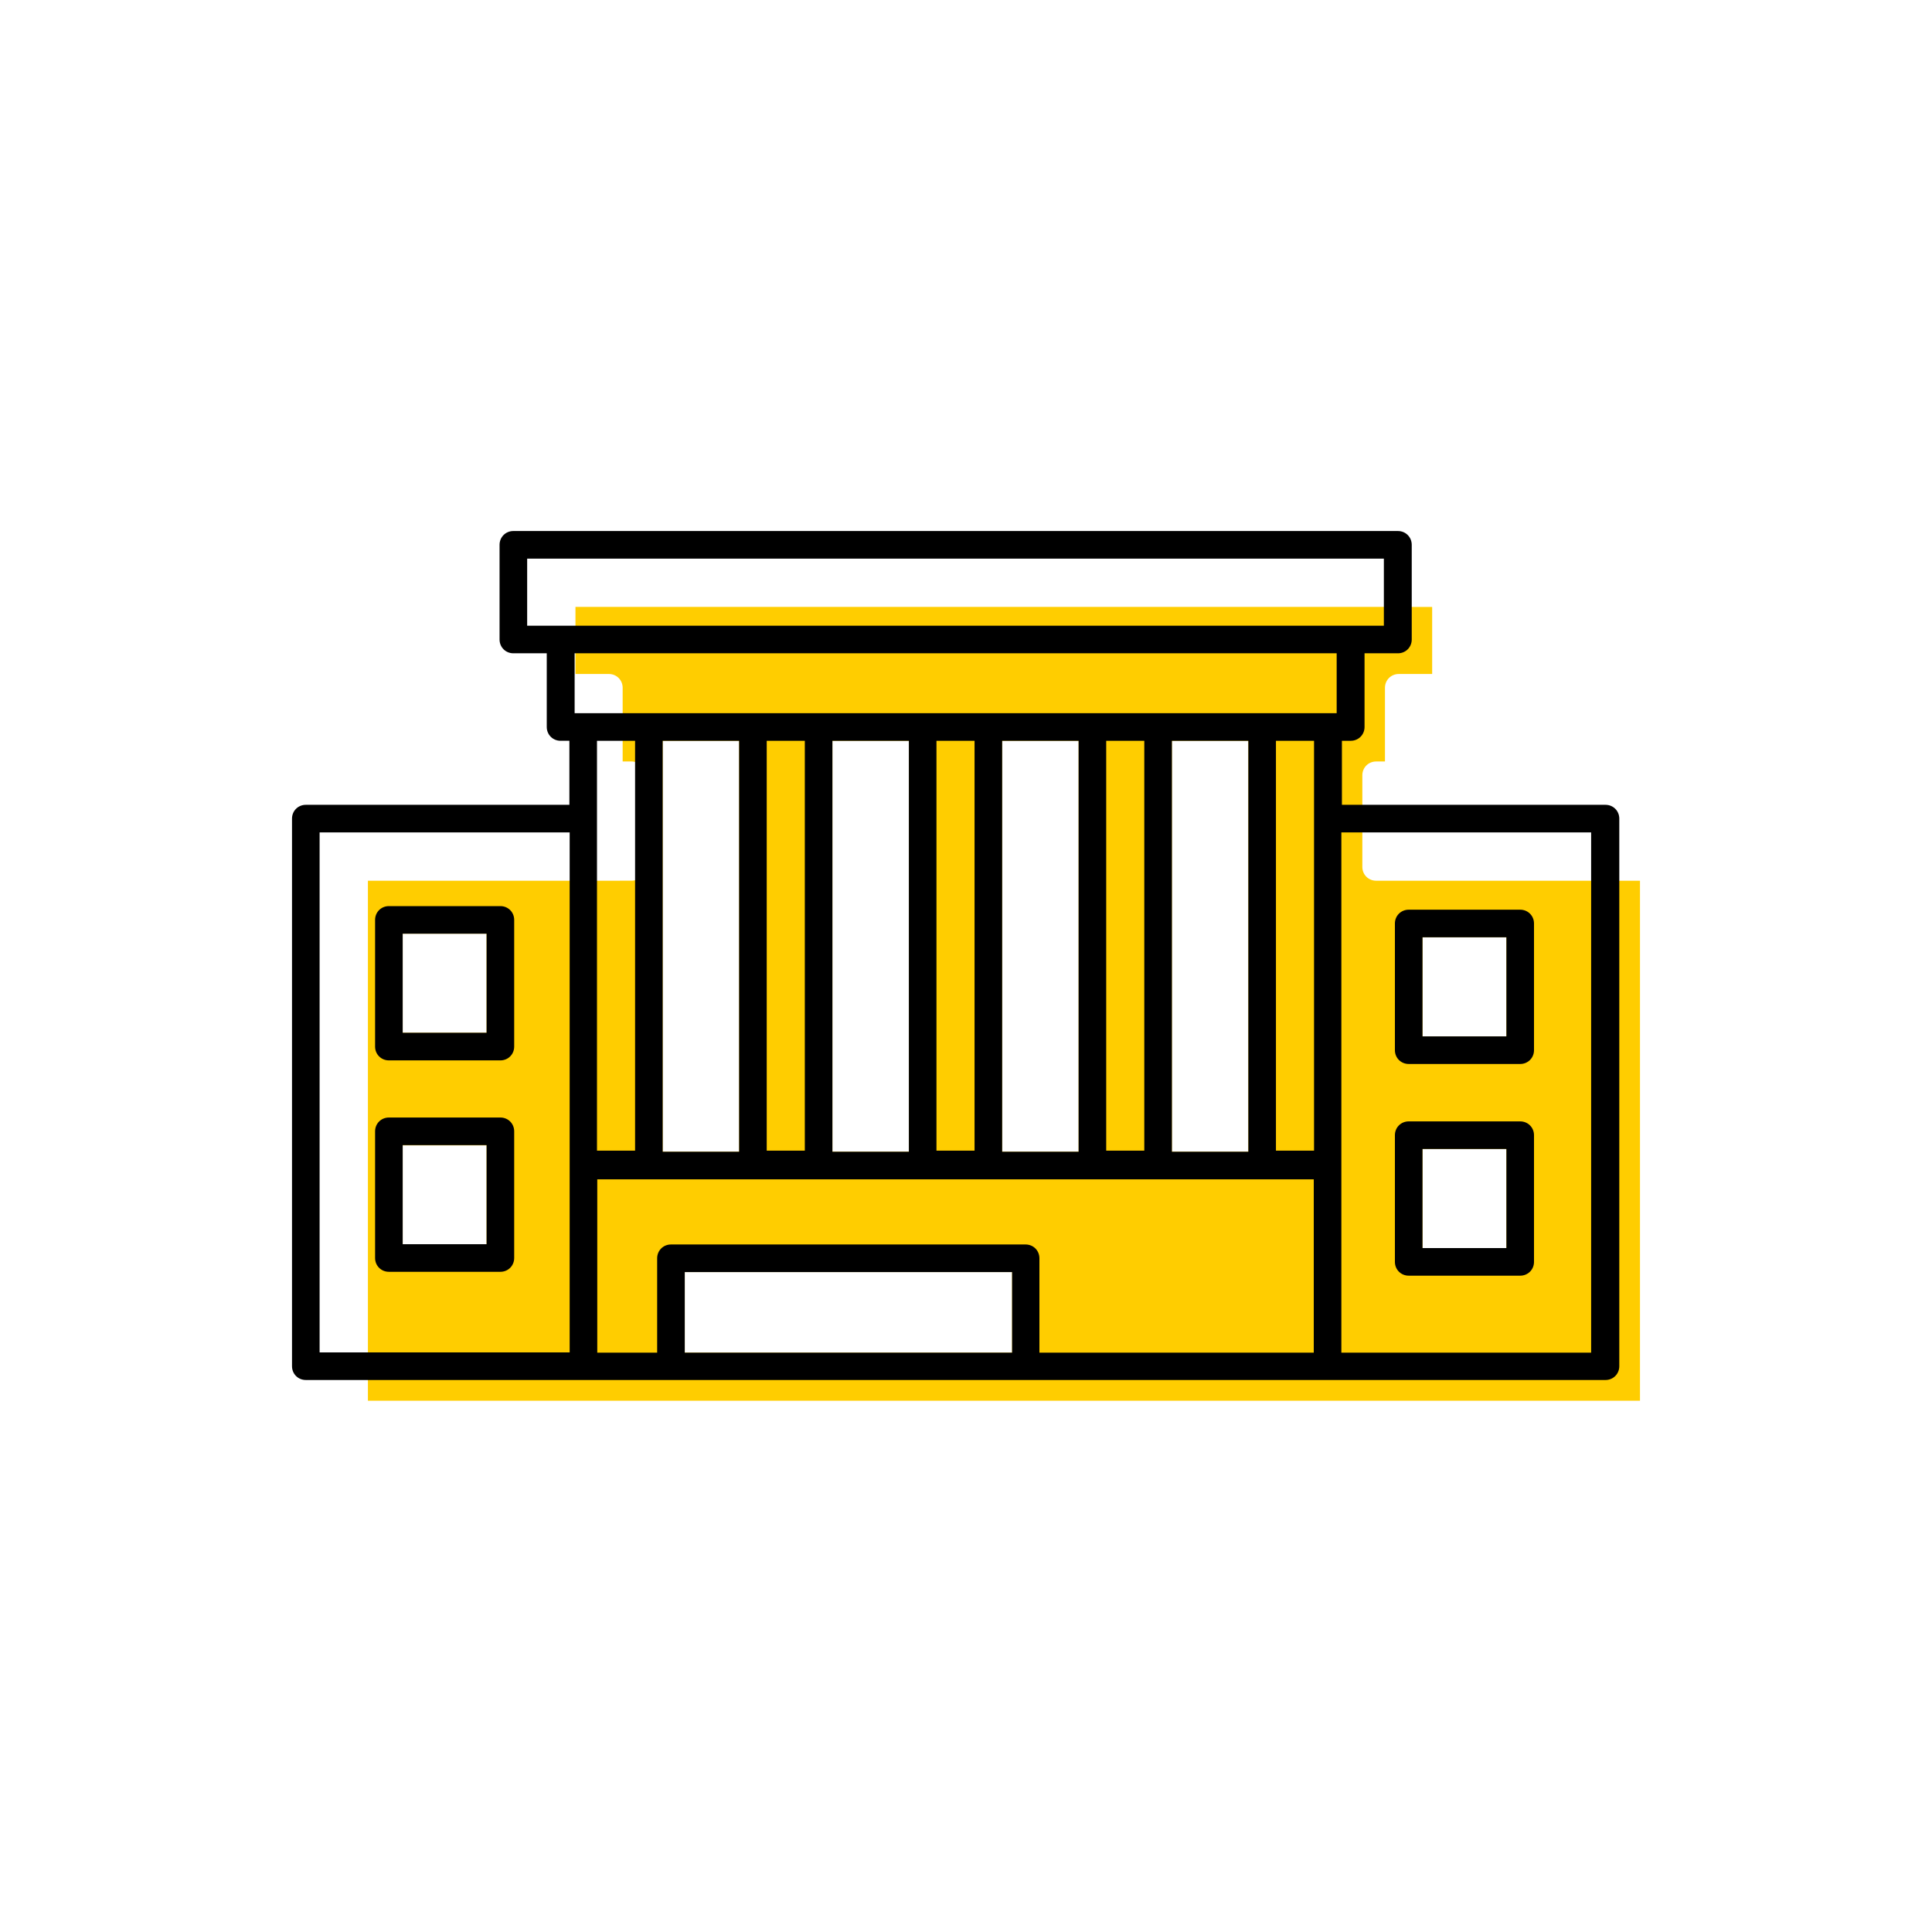
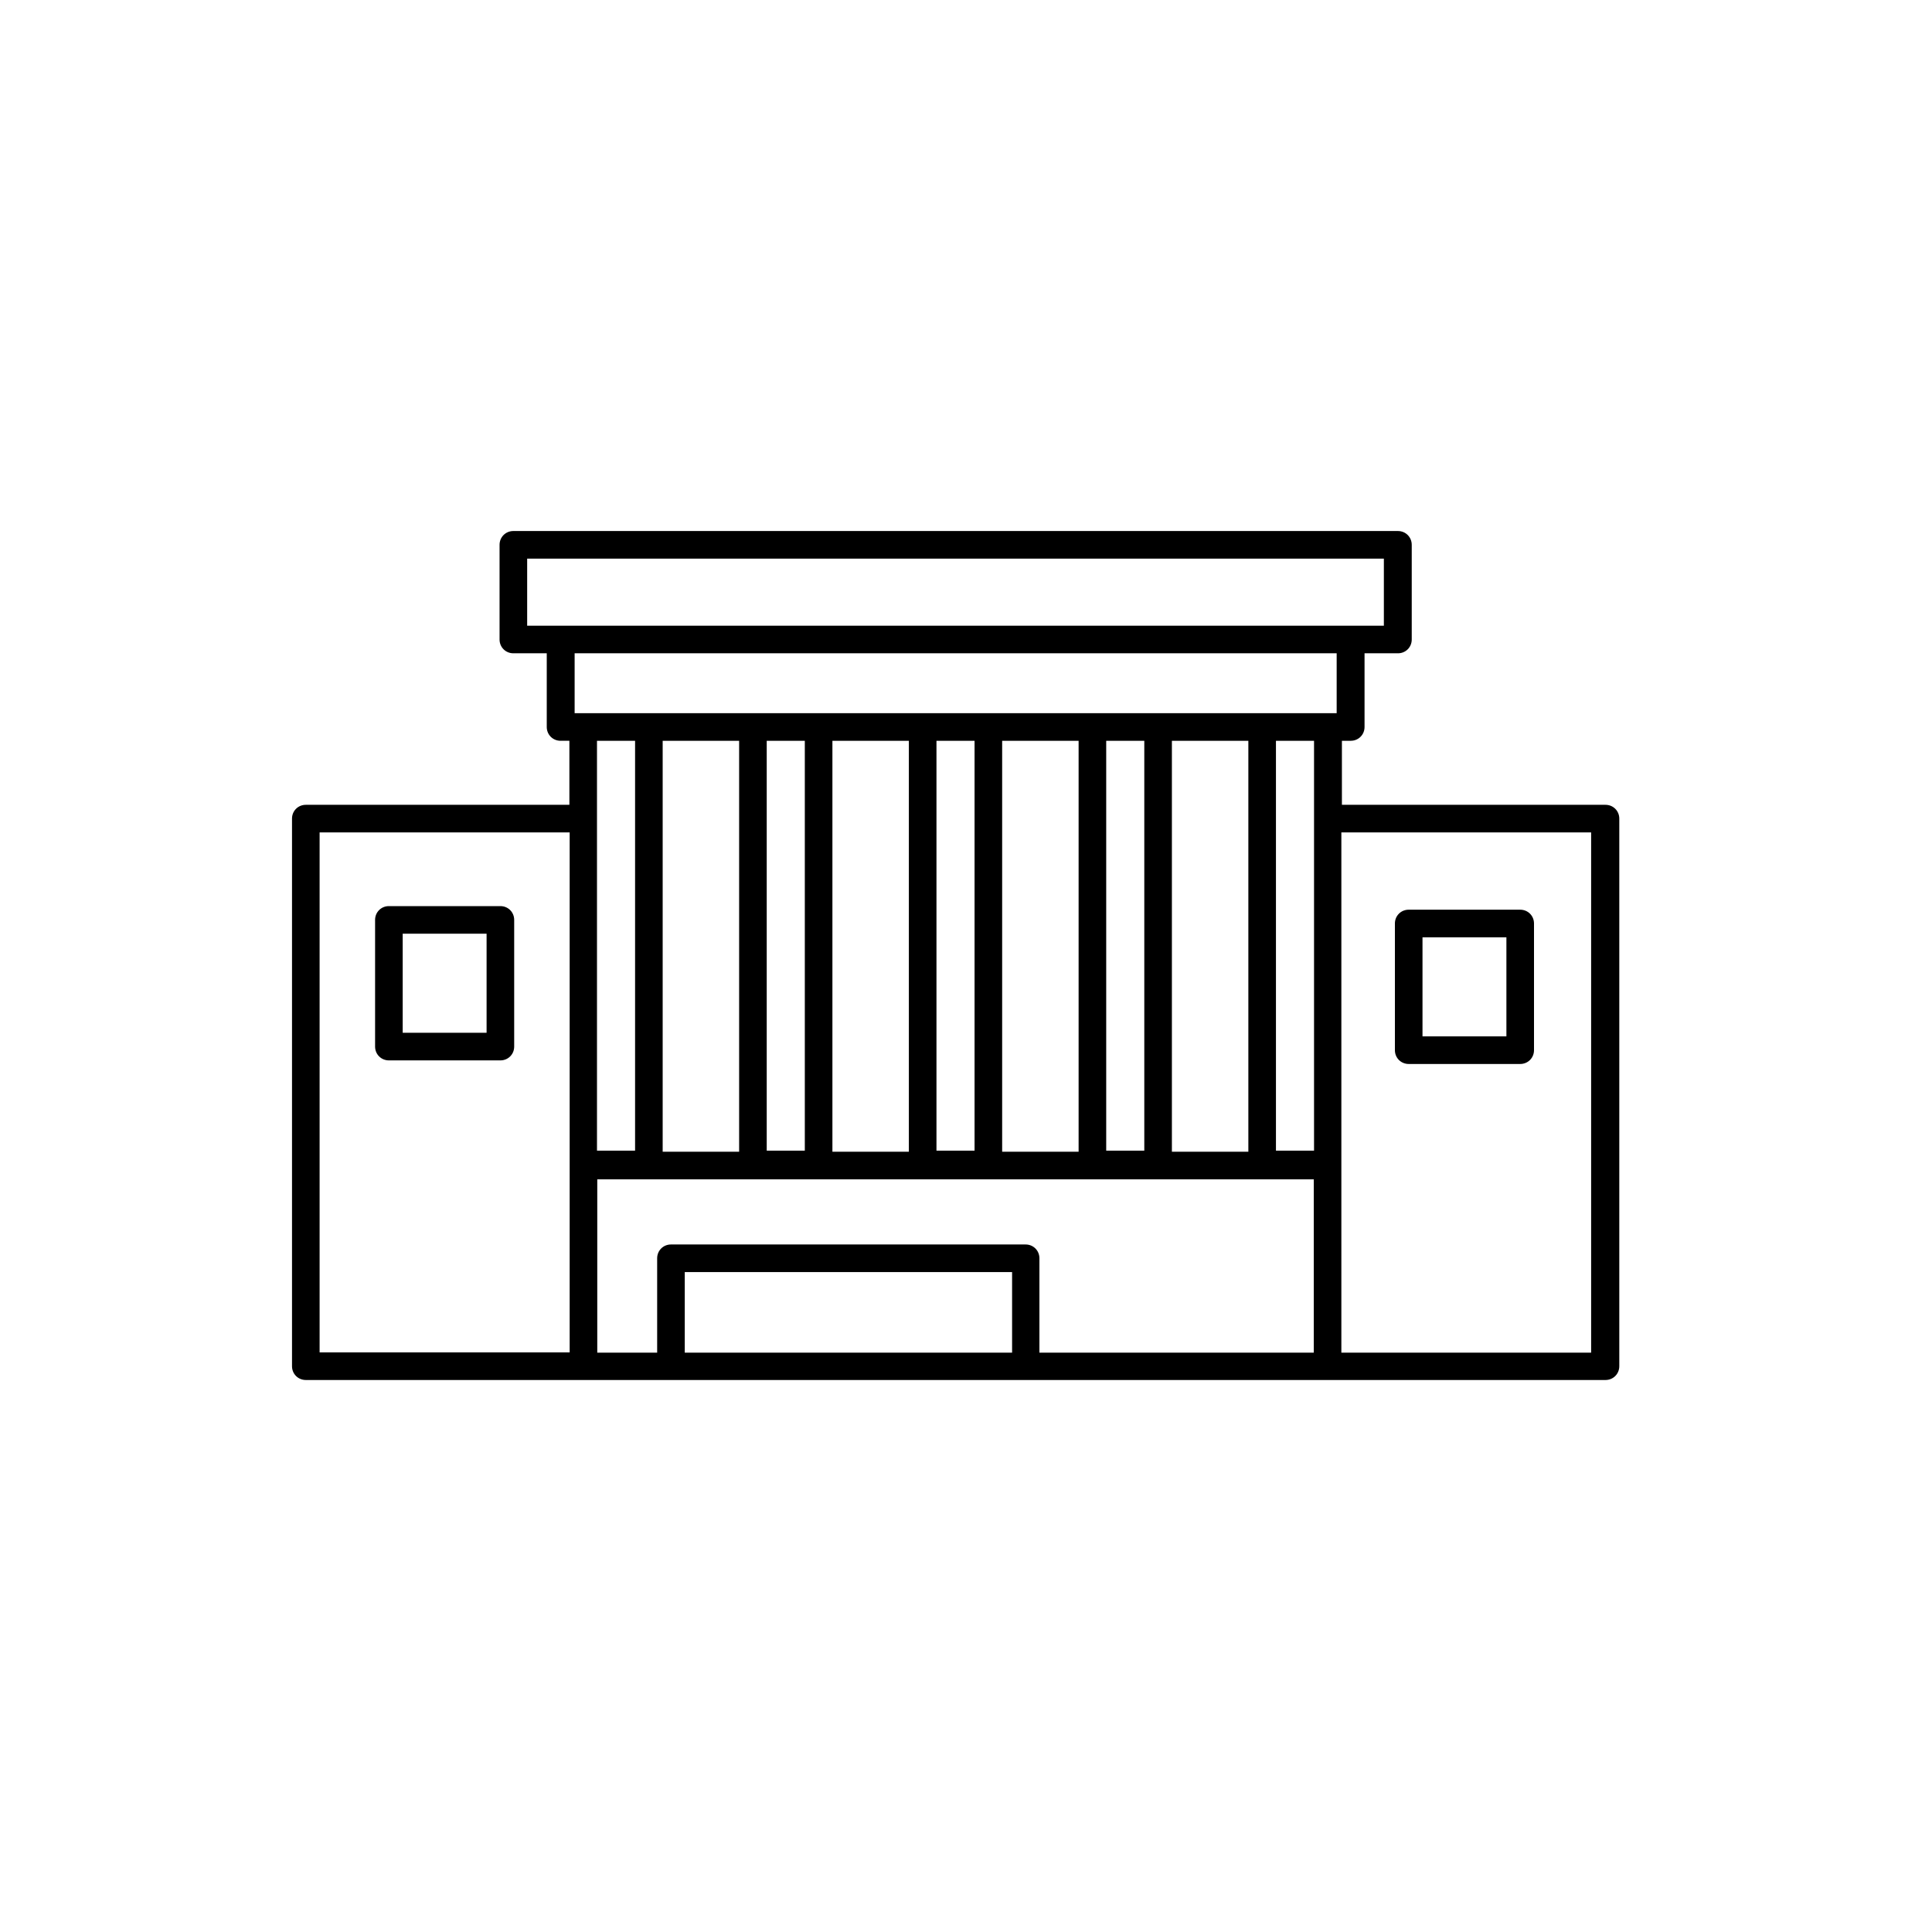
<svg xmlns="http://www.w3.org/2000/svg" width="70" height="70" id="uuid-2875232a-e0e4-4f04-a032-6ddbe9226558" viewBox="-10 -10 70 70">
-   <rect x="-10" y="-10" width="70" height="70" fill="white" />
-   <path d="M39.86,21.91c-.28,0-.5-.22-.5-.5v-3.32c0-.28,.22-.5,.5-.5h.32v-2.67c0-.28,.22-.5,.5-.5h1.21v-2.43H10.85v2.43h1.21c.28,0,.5,.22,.5,.5v2.67h.32c.28,0,.5,.22,.5,.5v3.32c0,.28-.22,.5-.5,.5H3.33v18.84H49.42V21.91h-9.55ZM7.63,35.09h-3.04v-3.59h3.04v3.59Zm0-7.67h-3.04v-3.59h3.04v3.59Zm12.53-10.58h2.77v14.89h-2.77v-14.89Zm-6.15,0h2.77v14.89h-2.77v-14.89Zm12.66,22.17H14.81v-2.92h11.86v2.92Zm2.41-7.28h-2.77v-14.89h2.77v14.89Zm6.15,0h-2.77v-14.89h2.77v14.89Zm9.35,3.49h-3.04v-3.59h3.04v3.59Zm0-7.67h-3.04v-3.59h3.04v3.59Z" fill="#ffcd00" stroke-width="0" />
  <path d="M48.17,19.16h-9.55v-2.32h.32c.28,0,.5-.22,.5-.5v-2.67h1.21c.28,0,.5-.22,.5-.5v-3.43c0-.28-.22-.5-.5-.5H8.6c-.28,0-.5,.22-.5,.5v3.43c0,.28,.22,.5,.5,.5h1.21v2.67c0,.28,.22,.5,.5,.5h.32v2.32H1.08c-.28,0-.5,.22-.5,.5v19.84c0,.28,.22,.5,.5,.5H48.17c.28,0,.5-.22,.5-.5V19.66c0-.28-.22-.5-.5-.5ZM1.58,39.01V20.16H10.64v18.84H1.58ZM9.1,10.24h31.04v2.43H9.1v-2.43Zm28.51,21.45h-1.38v-14.85h1.38v14.85Zm-6.15,0h-1.38v-14.85h1.38v14.85Zm-6.15,0h-1.38v-14.85h1.38v14.85Zm-6.15,0h-1.38v-14.85h1.38v14.85Zm-5.15-14.85h2.77v14.89h-2.77v-14.89Zm6.15,0h2.77v14.89h-2.77v-14.89Zm6.15,0h2.77v14.89h-2.77v-14.89Zm6.15,0h2.77v14.89h-2.77v-14.89Zm5.97-3.17v2.17H10.82v-2.17h27.61Zm-25.42,3.17v14.85h-1.38v-14.85h1.38Zm-1.38,15.89h25.97v6.28h-9.94v-3.42c0-.28-.22-.5-.5-.5H14.31c-.28,0-.5,.22-.5,.5v3.42h-2.17v-6.28Zm15.03,6.28H14.81v-2.92h11.86v2.92Zm20.99,0h-9.05V20.16h9.05v18.84Z" stroke-width="0" />
  <path d="M41.04,28.55h4.04c.28,0,.5-.22,.5-.5v-4.59c0-.28-.22-.5-.5-.5h-4.04c-.28,0-.5,.22-.5,.5v4.59c0,.28,.22,.5,.5,.5Zm.5-4.59h3.04v3.59h-3.04v-3.59Z" stroke-width="0" />
-   <path d="M41.04,36.22h4.04c.28,0,.5-.22,.5-.5v-4.59c0-.28-.22-.5-.5-.5h-4.04c-.28,0-.5,.22-.5,.5v4.59c0,.28,.22,.5,.5,.5Zm.5-4.59h3.04v3.59h-3.04v-3.59Z" stroke-width="0" />
  <path d="M8.13,22.83H4.09c-.28,0-.5,.22-.5,.5v4.59c0,.28,.22,.5,.5,.5h4.04c.28,0,.5-.22,.5-.5v-4.59c0-.28-.22-.5-.5-.5Zm-.5,4.59h-3.04v-3.59h3.04v3.59Z" stroke-width="0" />
-   <path d="M8.13,30.49H4.09c-.28,0-.5,.22-.5,.5v4.59c0,.28,.22,.5,.5,.5h4.04c.28,0,.5-.22,.5-.5v-4.59c0-.28-.22-.5-.5-.5Zm-.5,4.59h-3.04v-3.59h3.04v3.59Z" stroke-width="0" />
</svg>